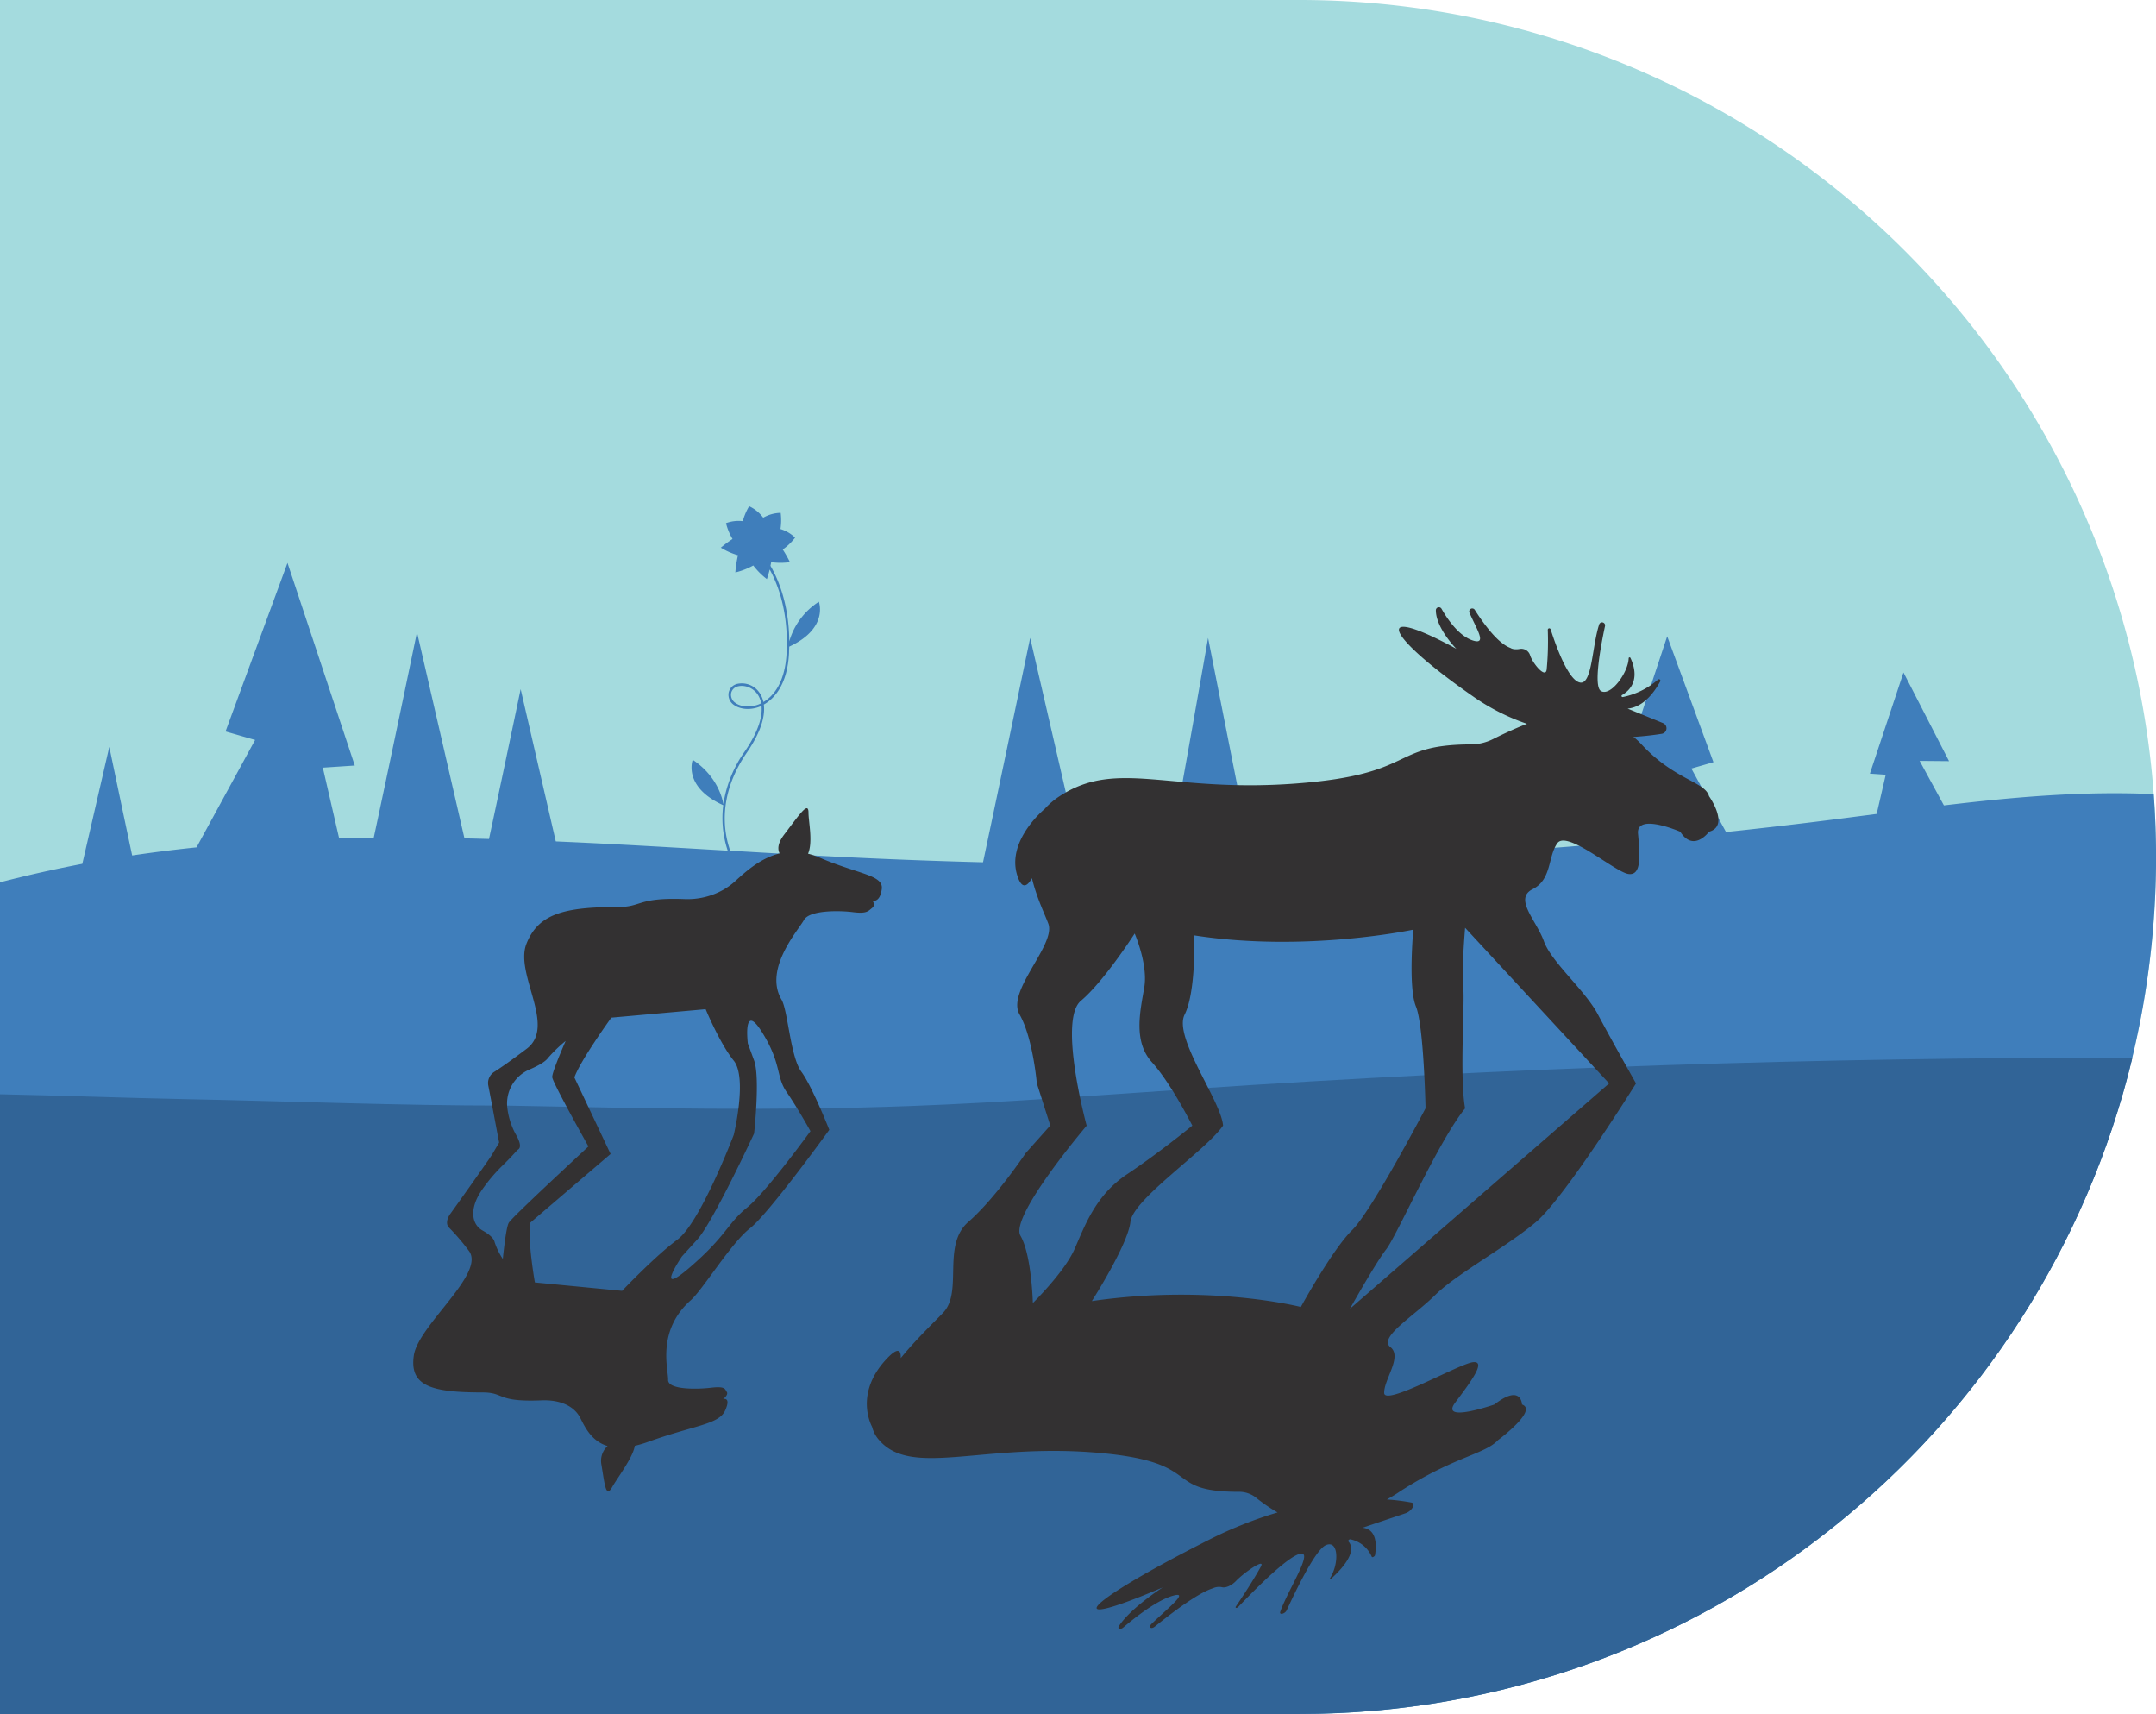
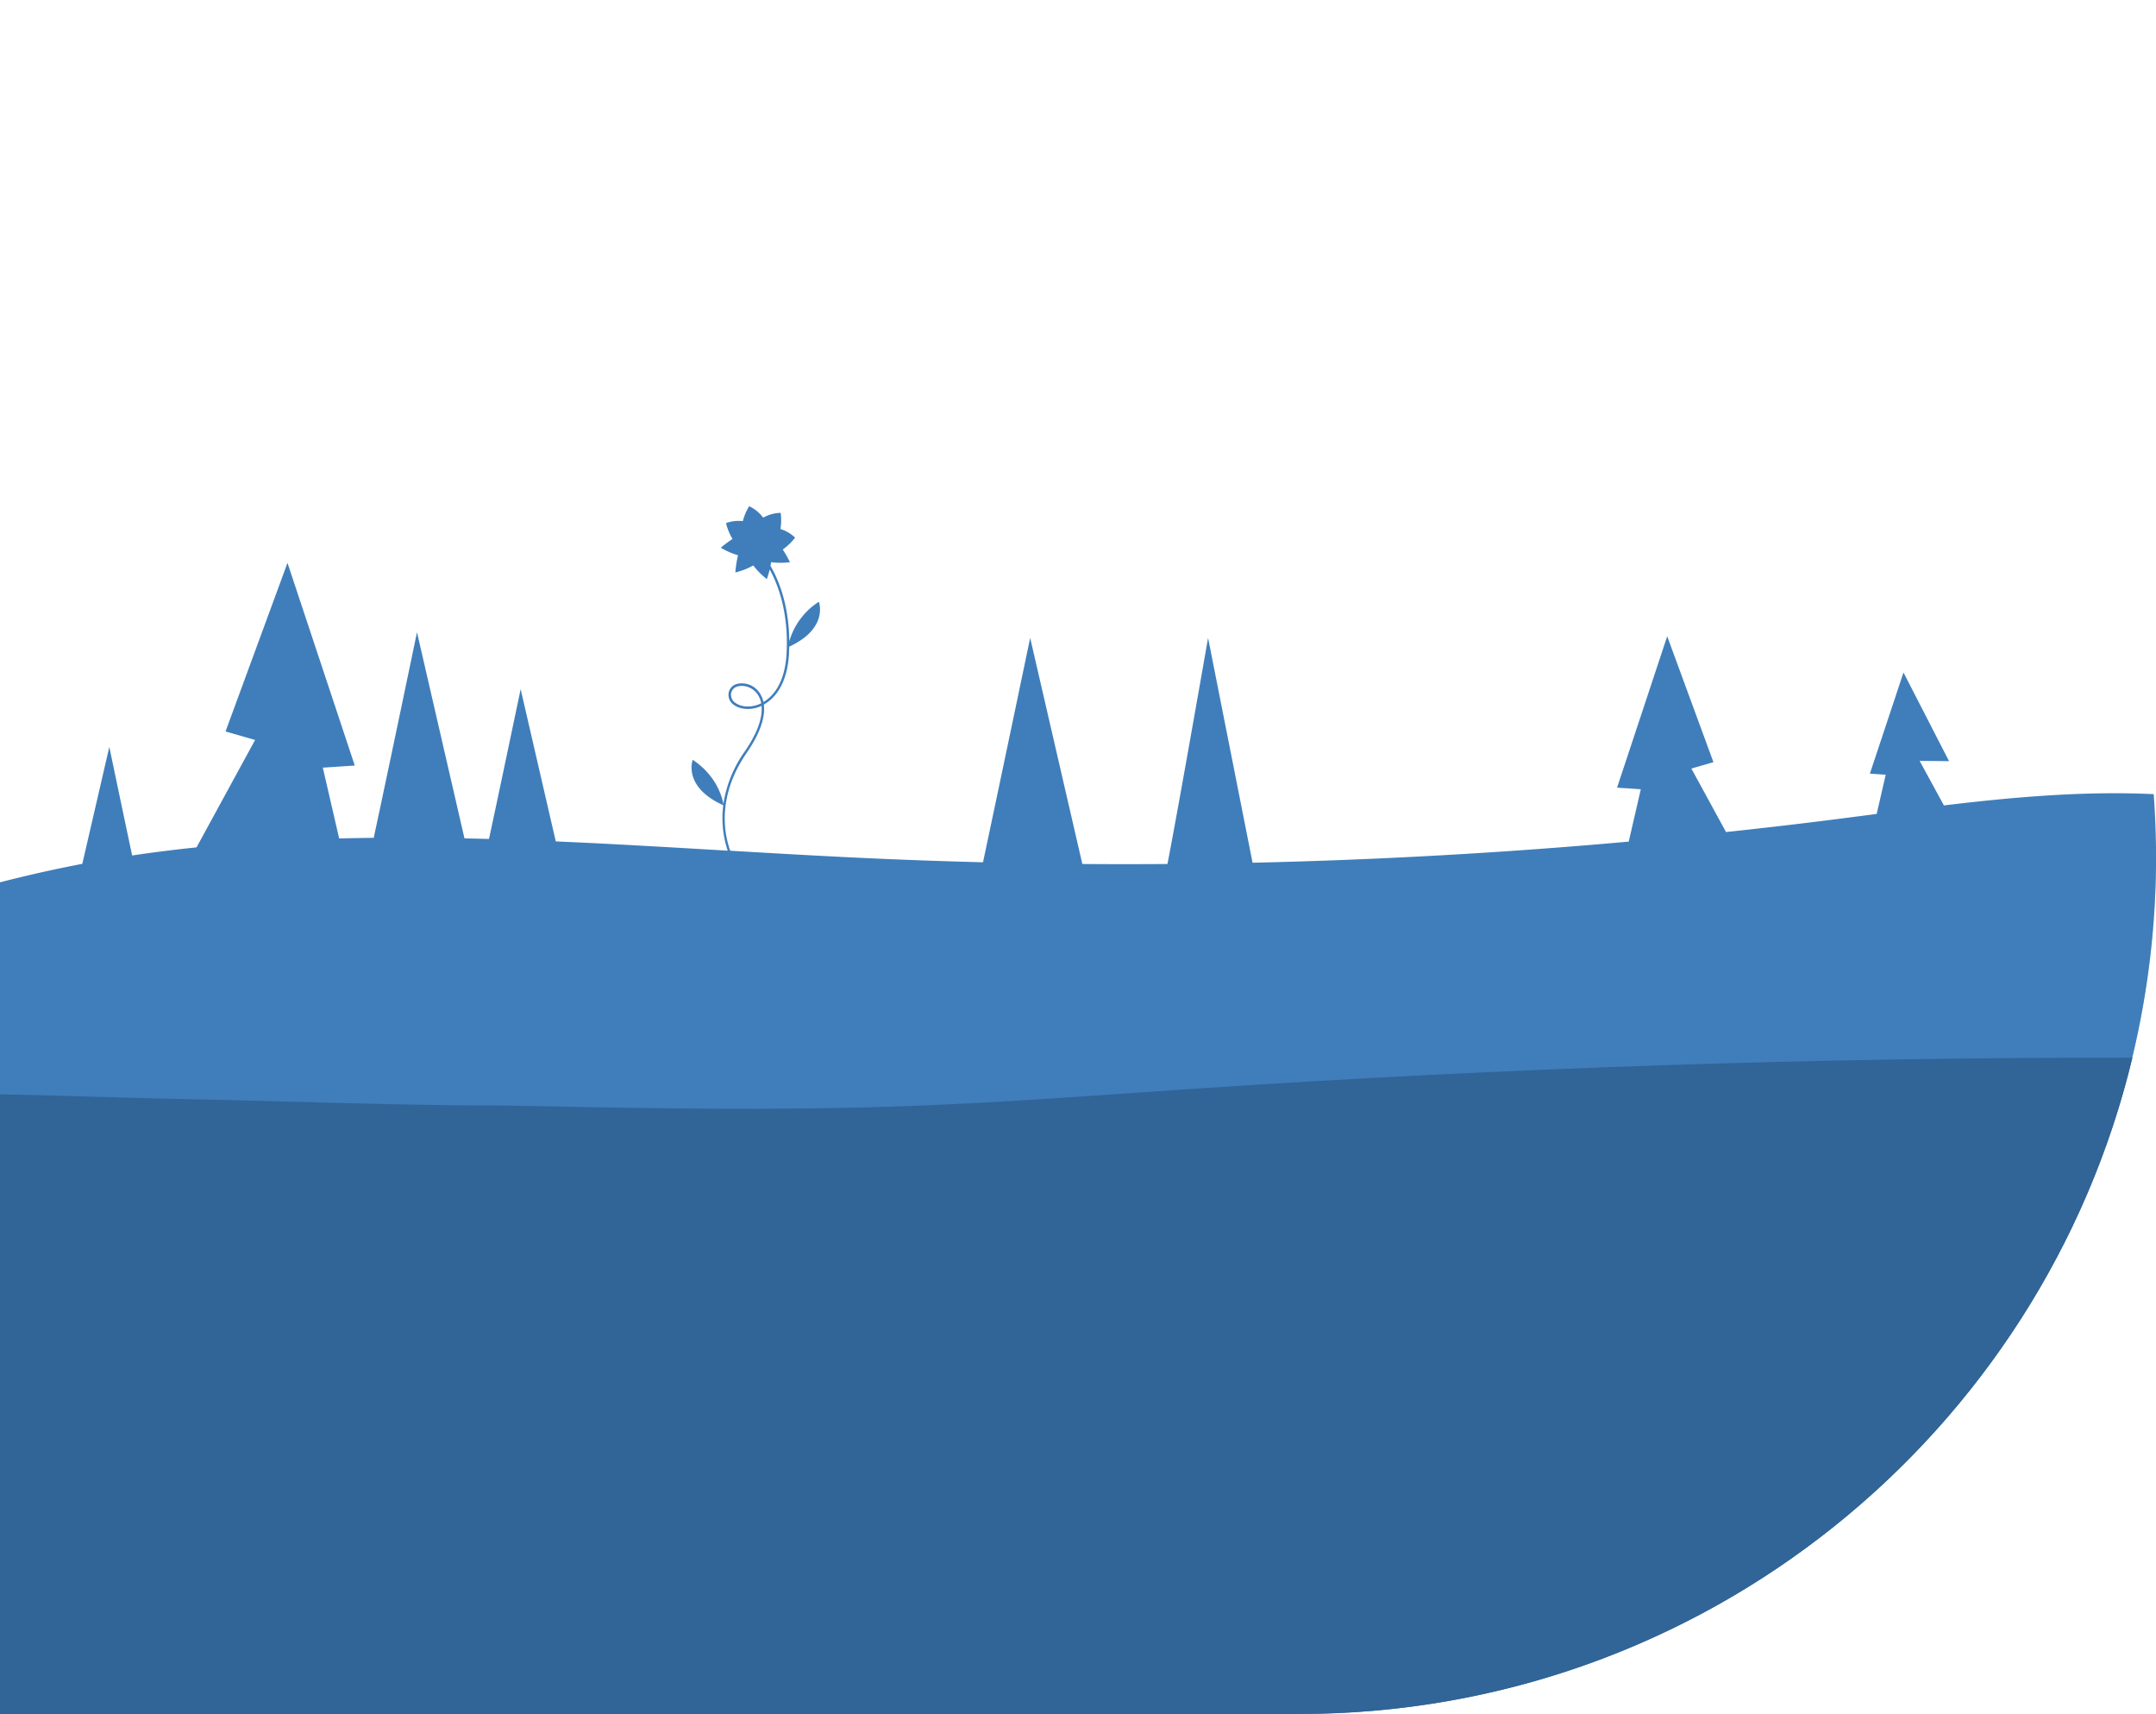
<svg xmlns="http://www.w3.org/2000/svg" viewBox="0 0 816.93 649.29">
  <defs>
    <style>.cls-1{fill:#a4dbde;}.cls-2{fill:#3f7ebb;}.cls-3{fill:#316497;}.cls-4{fill:#333132;}</style>
  </defs>
  <g id="Layer_2" data-name="Layer 2">
    <g id="Layer_1-2" data-name="Layer 1">
-       <path class="cls-1" d="M324.64,0H816.93a0,0,0,0,1,0,0V649.29a0,0,0,0,1,0,0H324.64A324.64,324.64,0,0,1,0,324.64v0A324.64,324.64,0,0,1,324.64,0Z" transform="translate(816.93 649.29) rotate(180)" />
+       <path class="cls-1" d="M324.64,0H816.93a0,0,0,0,1,0,0a0,0,0,0,1,0,0H324.64A324.64,324.64,0,0,1,0,324.64v0A324.64,324.64,0,0,1,324.64,0Z" transform="translate(816.93 649.29) rotate(180)" />
      <path class="cls-2" d="M816.06,300.84c-26.41-1.24-53,1.08-79.49,4.27l-9.2-16.87,11.14.1-17.26-33.59-12.73,38.32,6,.41-3.43,14.86-14.29,1.85q-21.37,2.73-42.8,5l-13.12-24.05,8.36-2.41-17.52-47.69-19,57.34,9,.6-4.58,19.84q-71.1,6.39-142.53,8l-16.86-85.17s-11.32,64.78-15.39,85.65q-16.12.12-32.25,0l-19.77-85.65s-10.84,51.9-17.87,85q-23.5-.6-47-1.71c-16.27-.77-32.53-1.71-48.79-2.67a37.72,37.72,0,0,1-1.45-5.46c-1.36-7.33-1.13-18.76,7.69-31.6,5.88-8.55,7-14.44,6.5-18.31,3.55-2,8.92-7,9.55-19.55,0-.81.06-1.6.08-2.39,15.08-7,11.22-17,11.22-17a26.56,26.56,0,0,0-11.21,15c-.1-13.87-4.07-23.37-7.12-28.62q.15-.7.27-1.38a27.17,27.17,0,0,0,7.11,0,45.62,45.62,0,0,0-2.73-4.8,21.77,21.77,0,0,0,4.68-4.49,13.75,13.75,0,0,0-5.54-3.26,21.83,21.83,0,0,0,.08-6.13,13.83,13.83,0,0,0-6.62,1.83,13.94,13.94,0,0,0-5.33-4.34,21.7,21.7,0,0,0-2.4,5.65,13.65,13.65,0,0,0-6.37.75,21.62,21.62,0,0,0,2.47,6,46.83,46.83,0,0,0-4.43,3.3,26.94,26.94,0,0,0,6.5,2.87,43.47,43.47,0,0,0-1,6.52,27.37,27.37,0,0,0,6.8-2.65,27.07,27.07,0,0,0,5.15,5.16c.43-1.27.78-2.47,1.07-3.63,3.22,5.85,7.18,16.32,6.4,31.6-.59,11.75-5.41,16.62-8.77,18.59a9.83,9.83,0,0,0-1.49-3.49,8.08,8.08,0,0,0-8.35-3.4,4.27,4.27,0,0,0-3.39,3.67,4.65,4.65,0,0,0,2.14,4.4c2.19,1.53,6.21,2.2,10.36.29.37,3.65-.81,9.21-6.38,17.31a46,46,0,0,0-8.07,19.94c-.33-2-2.26-10.63-11.62-16.82,0,0-3.92,10.2,11.57,17.2a39.09,39.09,0,0,0,1.69,17.22c-19-1.11-37.94-2.24-56.92-3.14l-8.23-.37-13.31-57.68s-8.32,39.78-12,56.76c-3.09-.09-6.19-.16-9.29-.23L158,239.5S147,292.39,141.61,317.38q-6.56.08-13.1.24l-6.19-26.82,12.11-.8-25.5-76.77L85.46,277.09l11.2,3.22L74.47,321q-12.23,1.26-24.39,3.07c-2.41-11.2-8.66-41.13-8.66-41.13l-10.23,44.3q-15.71,3-31.19,7v315H492.29c153.11,0,281.44-106,315.66-248.62h0a325.06,325.06,0,0,0,9-76h0Q816.93,312.64,816.06,300.84Zm-537.31-34.5a3.72,3.72,0,0,1-1.75-3.51,3.3,3.3,0,0,1,2.68-2.84,5.45,5.45,0,0,1,1.36-.16,7.38,7.38,0,0,1,6,3.18,8.84,8.84,0,0,1,1.4,3.41C284.51,268.32,280.75,267.75,278.75,266.34Z" />
      <path class="cls-3" d="M808,400.67q-178-.17-355.72,11.79c-35.59,2.4-71.16,5.16-106.8,6.5-51.21,1.92-102.49.89-153.73-.14-40.52,0-81.11-1.64-121.63-2.45C46.76,415.9,23.37,415,0,414.53V649.29H492.29C645.4,649.29,773.73,543.28,808,400.67Z" />
-       <path class="cls-4" d="M647.57,301.61c-1.45-5.45-13.1-6.19-25.47-19.51a31.84,31.84,0,0,0-3.13-2.94c4.2-.28,7.85-.73,10.72-1.19a2.12,2.12,0,0,0,.45-4.05l-13.42-5.48c6.14-.57,10.28-6.47,12.37-10.35a.55.55,0,0,0-.85-.66,29,29,0,0,1-13.37,6.63.41.41,0,0,1-.24-.77c6.84-4.08,4.63-11,3.16-14.06a.35.35,0,0,0-.67.14c-.21,5.5-6.83,14.54-10.48,12.42-2.91-1.68-.25-16.37,1.52-24.64a1.15,1.15,0,0,0-2.22-.59c-2.69,8.13-2.65,22.84-7.24,22-4.36-.78-9-13.36-11.14-20.16a.56.56,0,0,0-1.09.2,113.81,113.81,0,0,1-.42,15c-.41,3.68-5.34-2.36-6.28-5.36a3.47,3.47,0,0,0-3.91-2.41c-2.47.45-3.53-.37-3.53-.37-4.74-1.72-10.13-9.09-13.58-14.52a1.15,1.15,0,0,0-2,1.06c2.6,6.09,6.86,12.32,1.46,10.67s-9.86-8.24-12-12.05a1.15,1.15,0,0,0-2.15.54c0,6.82,7.76,14.62,7.76,14.62-31.84-17.37-28-5.79,6.76,18.33a81.07,81.07,0,0,0,20,10.08c-4.92,1.92-9.69,4.19-12.88,5.8a18.87,18.87,0,0,1-8.33,2c-31,.11-20.24,11.34-66.25,14.82-48,3.64-67.69-9.46-89.52,4.74a28.31,28.31,0,0,0-5.79,4.92s-14.54,11.9-10.37,25.14c1.7,5.42,3.75,4.29,5.57,1.07,1.79,7.45,5,13.93,6.22,17.27,2.91,8-16,25.47-10.92,34.33s6.55,26.08,6.55,26.08l5.1,16-9.27,10.4s-11.55,17.23-21.74,26.09-2,26.32-9.49,34.33c-3.14,3.33-10.06,9.83-16.16,17.3.14-3.25-1.16-4.41-6,1-11,12.36-5.63,23.55-4.87,25a11.92,11.92,0,0,0,2.7,5.08c12.34,14.2,38.89,1.1,82.41,4.74,41.57,3.49,24.27,14.71,53.52,14.83a10.36,10.36,0,0,1,6.59,2,64.52,64.52,0,0,0,8.43,5.82,154.6,154.6,0,0,0-25.41,10.06c-47.9,24.12-58.79,35.7-18.09,18.33,0,0-12.19,7.8-16.58,14.62-.74,1.15.48,1.53,1.65.54,4.47-3.81,12.84-10.4,18.94-12.05s-1.88,4.58-8.22,10.67c-1.34,1.29-.24,2.25,1.22,1.06,6.7-5.43,16.48-12.8,22-14.51a5.48,5.48,0,0,1,3.55-.38c1.4.31,3.64-.74,5.21-2.41,2.83-3,11.38-9,9.37-5.36-2.76,5-6.69,11-9.41,15-.44.65.31.81.9.19,6.47-6.8,19-19.38,23.61-20.15,4.84-.82-4.87,13.88-7.72,22-.48,1.38,1.81.83,2.46-.59,3.81-8.27,11-23,14.82-24.64,4.84-2.12,5.07,6.93,1.63,12.43-.24.37.16.47.53.13,3.43-3.09,10.06-10,6.34-14-.21-.24.37-.85.75-.78a11.27,11.27,0,0,1,8.15,6.63c.15.41,1.15-.13,1.24-.66.62-3.87.65-9.78-4.76-10.35l16.3-5.47c2.41-.81,4.05-3.72,2.27-4.06a82.61,82.61,0,0,0-9.33-1.18c1.6-.89,3.24-1.86,4.9-3,20.62-13.31,32.2-14.06,37.25-19.51,0,0,15.25-11.27,9.05-13.46,0,0-.2-8-10.46,0,0,0-20.86,7.28-14.85-.72s12-16,6.64-15.29-33.4,16.74-33.55,11.65,7-13.75,2.34-17.39,8.92-11.73,17-19.73S571,472.26,582,462.92s37.9-52.5,37.9-52.5-9.47-16.74-14.41-26.08S587.89,364.56,585,356.56s-11.53-16.1-4.25-19.74,5.7-12.29,9.34-17.39,21.84,10.92,26.93,11.65,4.37-7.28,3.64-15.28,16-.73,16-.73c5.09,8,10.91,0,10.91,0C655.58,312.88,647.57,301.61,647.57,301.61Zm-256.21,192s-.47-18.2-4.69-25.48,25.08-41.7,25.08-41.7-10.92-40-2.19-47.31,20.38-25.48,20.38-25.48,5.1,11.65,3.64,20.38-4.36,20.38,2.91,28.39,15.29,24,15.29,24-12.7,10.4-24.72,18.41S411,464.49,407.13,473.23,391.36,493.61,391.36,493.61Zm22.35-.73s13.67-21.35,14.62-30,28.6-27,35.1-36.49C462.7,417,444.5,393,448.87,384.34s3.64-30,3.64-30c42.21,6.55,83-2.18,83-2.18s-2,21.83,1,29.11,3.64,38.58,3.64,38.58S519.81,458.67,512.33,466s-19.43,29.11-19.43,29.11S458.77,486.33,413.71,492.88Zm196-82.46L511.5,495.79s9.79-17.47,13.77-22.56,19.76-41,29.87-53.35c-2.19-12.37,0-40.76-.73-45.86s.73-22.56.73-22.56Z" />
-       <path class="cls-4" d="M310.5,324.86a28.66,28.66,0,0,0-4.32-1.47c1.91-4.38.17-12.19.17-15.49,0-4.47-3.19.32-9.25,8.3-2.46,3.23-2.5,5.52-1.69,7.1-7,1.7-12.51,6.55-16.82,10.49A25.9,25.9,0,0,1,274.2,337a27.64,27.64,0,0,1-14.91,3.59c-17.79-.66-16,3-25.06,3-20.42,0-30.31,2.55-34.78,14s11.44,31.14.14,39.68c-6.43,4.85-10.16,7.42-12.32,8.77a5,5,0,0,0-2.25,5.21c1.21,6.09,3.35,17.78,4.11,21.57l-2.9,4.9c-2.1,3.15-11,15.71-15.6,22.1-1.45,2-1.65,4.12-.49,5.22a82.93,82.93,0,0,1,7.5,8.77c6.56,8.53-19.17,28.18-20.84,39.67s6.45,14,26,14c8.67,0,5,3.7,22.39,3,5.09-.2,9.44,1,12.32,3.6a10.65,10.65,0,0,1,2.44,3.21c1.95,3.94,4.53,8.79,10.27,10.49a7.59,7.59,0,0,0-2.33,7.1c1.32,8,1.67,12.77,4.16,8.3,1.84-3.29,7.85-11.1,8.47-15.48a41.18,41.18,0,0,0,5-1.48c17.56-6.33,26.84-6.57,29.24-11.88S274,530,274,530s2.13-1.59,1.39-2.71-.58-2.23-6-1.59-16.38.79-16.24-3-4.53-18.48,8.59-30.15c4.6-4.08,15.24-21.61,22.44-27.25S314.23,428,314.23,428s-6.46-16.42-10.61-22.05-5.07-23.17-7.48-27.25c-6.88-11.66,6.38-26.32,8.46-30.15s13.4-3.67,18.67-3,5.74-.48,7.18-1.6.16-2.71.16-2.71,2.87.8,3.51-4.51S325.18,331.2,310.5,324.86ZM192.82,463.15c-.84,1.29-1.67,7.72-2.3,13.77a26.07,26.07,0,0,1-3.12-6.43c-.32-1.54-2.32-3.09-4.6-4.38-4.47-2.54-4.69-8.76-.34-15.11a61.92,61.92,0,0,1,7.71-9.23c2.83-2.74,4.83-4.95,5.9-6.17a1.46,1.46,0,0,0,.89-1.06h0c.21-.89-.11-2.43-1.66-5.06a27.89,27.89,0,0,1-3-9.23,14,14,0,0,1,8.36-15.11c3-1.29,5.88-2.83,7-4.38a54.83,54.83,0,0,1,6.67-6.44c-2.62,6.05-5.24,12.49-5.08,13.78.26,2,9.84,19.28,13.71,26.19C220.67,436.49,194.4,460.71,192.82,463.15ZM235.72,489l-33.05-3.19s-2.89-16.28-1.71-22.66l30.4-26-13.72-29c2.23-6.38,14-22.65,14-22.65l35.74-3.2s5.38,13,10.64,19.49,0,28.14,0,28.14-12.61,33.17-21.31,39.63S235.72,489,235.72,489Zm62.37-75.27c4.15,6,9,14.77,9,14.77s-16.65,23-24.07,29-7.7,10.61-21.63,22.6-3-4.15-3-4.15l5.86-6.46c5.88-6.46,21.48-40.09,21.48-40.09s2.36-21.22,0-27.68l-2.37-6.46s-2-16.15,5.45-4.15S293.93,407.74,298.09,413.73Z" />
    </g>
  </g>
</svg>